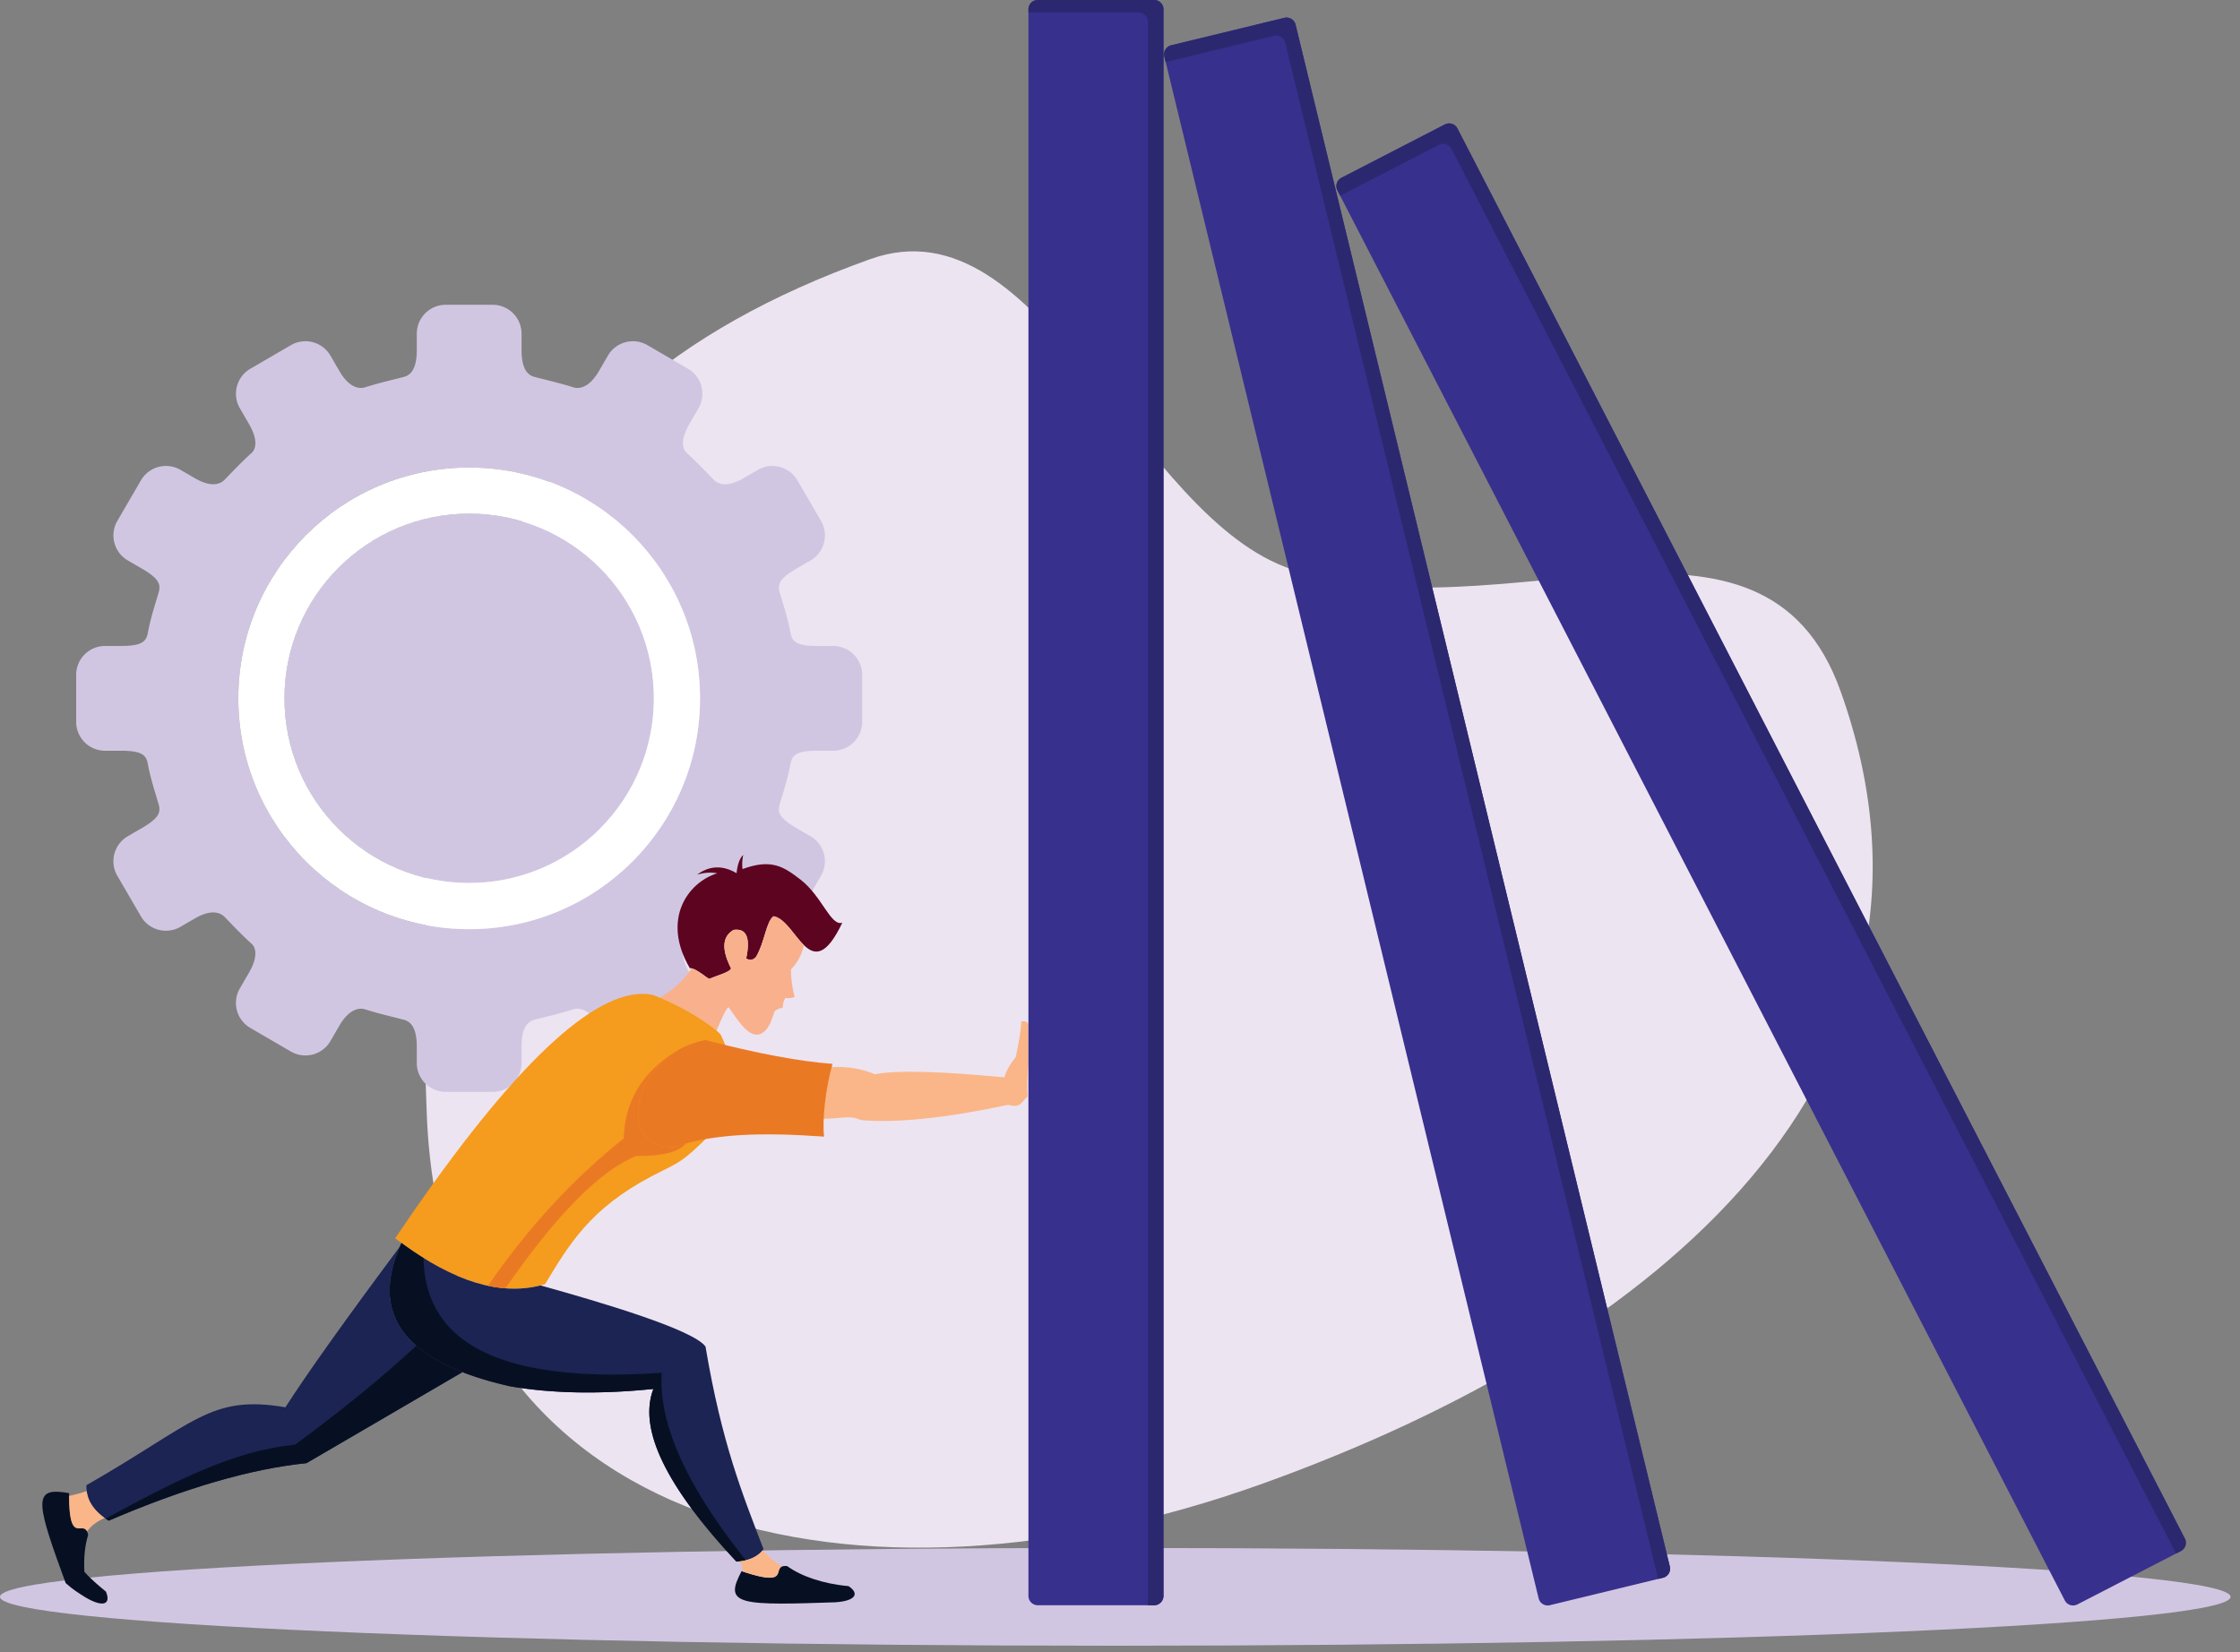
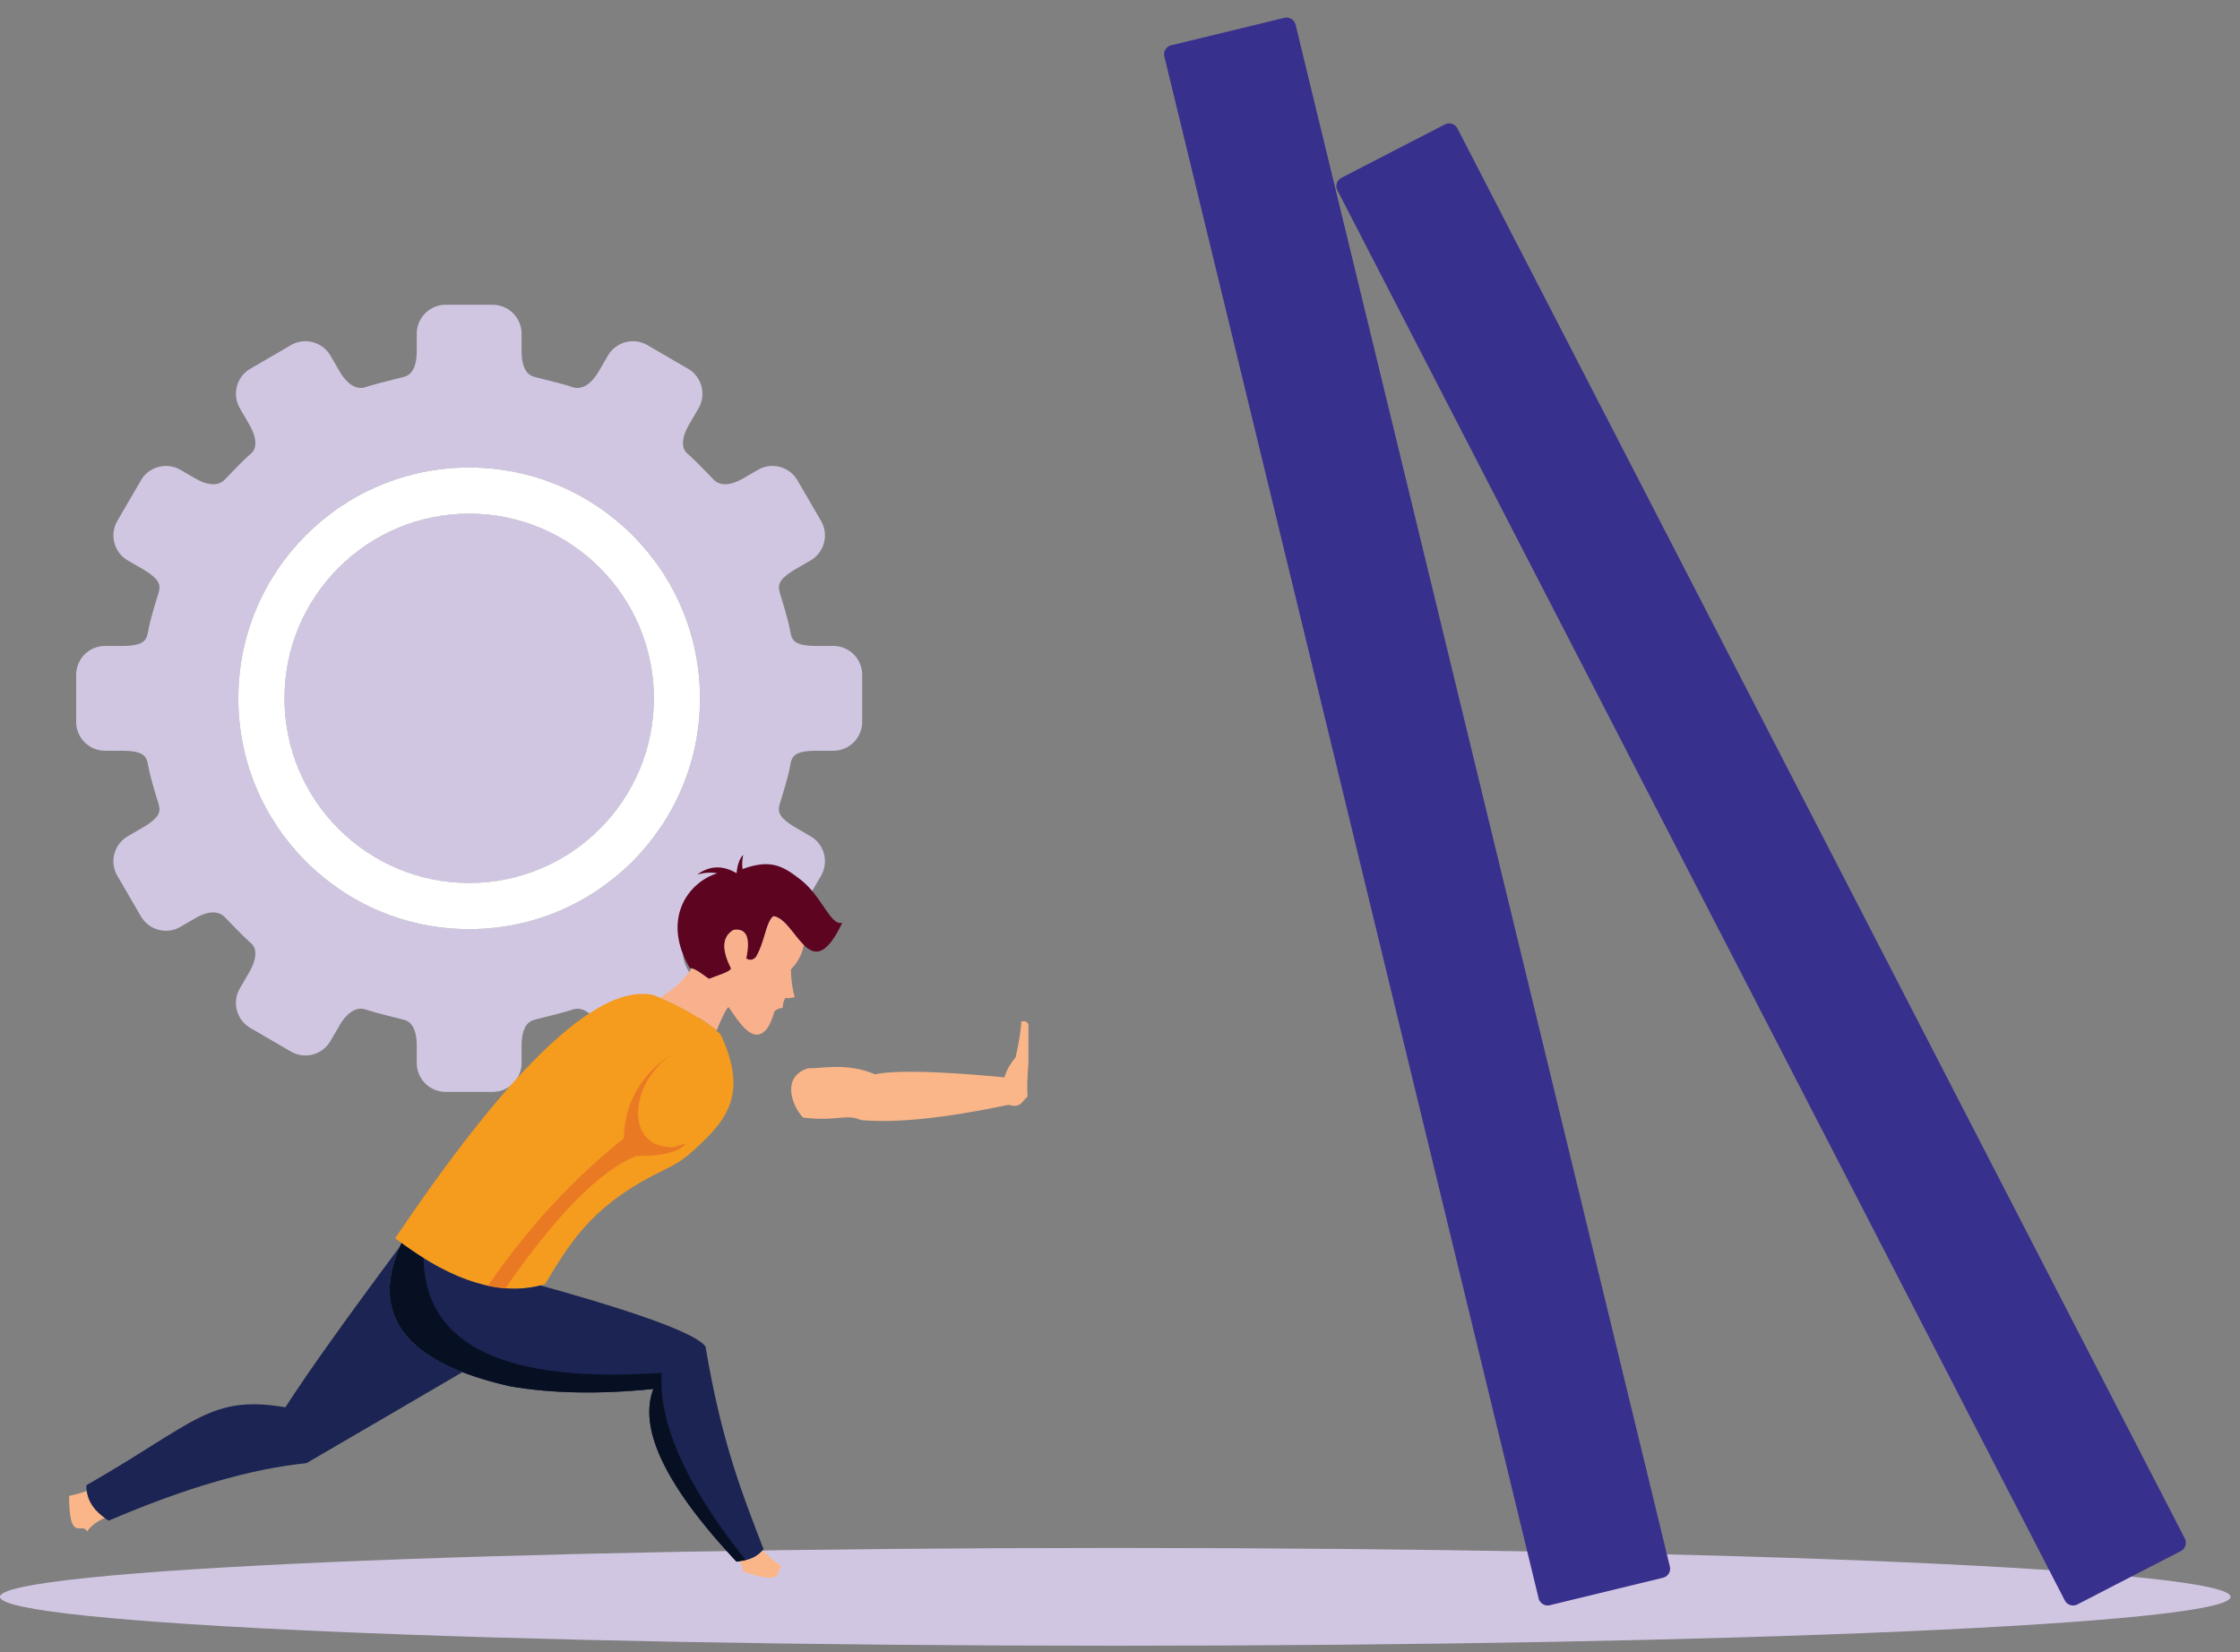
<svg xmlns="http://www.w3.org/2000/svg" width="183" height="135" fill="none" viewBox="0 0 183 135">
  <rect x="0" y="0" width="183" height="135" fill="#808080" stroke="none" />
-   <path fill="#EDE4F1" fill-rule="evenodd" d="M71.094 21.173c14.05-5.021 21.607 21.19 34.543 25.38 17.122 5.547 38.389-7.828 44.732 9.924 11.135 31.163-14.789 53.158-47.438 64.824-32.647 11.666-66.68 4.335-68.064-30.22-1.386-34.554 3.58-58.243 36.227-69.908Z" clip-rule="evenodd" />
  <path fill="#D1C6E2" fill-rule="evenodd" d="m23.77 28.2-3.324 1.933a2.364 2.364 0 0 0-.852 3.222l.733 1.261c.866 1.488.489 2.161.22 2.402-.74.663-1.426 1.381-2.114 2.097-.202.211-.845.93-2.534-.053l-1.159-.673a2.365 2.365 0 0 0-3.223.853l-1.933 3.325a2.363 2.363 0 0 0 .853 3.222l1.148.666c1.585.922 1.543 1.394 1.343 2.067-.276.922-.571 1.846-.773 2.8-.179.85-.099 1.458-2.254 1.458H8.58a2.361 2.361 0 0 0-2.357 2.357v3.846A2.361 2.361 0 0 0 8.58 61.34H9.9c2.156 0 2.075.607 2.254 1.458.202.955.498 1.877.773 2.8.2.672.242 1.145-1.343 2.066l-1.148.667a2.363 2.363 0 0 0-.853 3.222l1.933 3.325a2.365 2.365 0 0 0 3.223.852l1.159-.674c1.69-.982 2.332-.263 2.534-.053.688.716 1.374 1.435 2.113 2.097.27.24.646.914-.219 2.402l-.733 1.262a2.364 2.364 0 0 0 .852 3.222l3.324 1.934a2.362 2.362 0 0 0 3.223-.853l.731-1.259c.88-1.51 1.743-1.45 2.11-1.335 1.06.338 2.038.556 3.132.841.399.104 1.085.395 1.085 2.195v1.349a2.361 2.361 0 0 0 2.357 2.357h3.845a2.361 2.361 0 0 0 2.357-2.357v-1.349c0-1.8.685-2.09 1.084-2.195 1.095-.285 2.073-.503 3.133-.84.366-.117 1.23-.177 2.11 1.334l.731 1.259a2.365 2.365 0 0 0 3.223.853l3.325-1.934a2.364 2.364 0 0 0 .853-3.222l-.734-1.262c-.866-1.488-.489-2.162-.22-2.402.74-.662 1.425-1.38 2.114-2.097.202-.21.844-.929 2.534.053l1.159.674c1.12.652 2.57.268 3.222-.852l1.934-3.325a2.364 2.364 0 0 0-.854-3.222l-1.148-.668c-1.584-.92-1.544-1.393-1.343-2.064.275-.923.572-1.846.774-2.801.178-.85.099-1.458 2.253-1.458h1.322a2.361 2.361 0 0 0 2.357-2.358v-3.845a2.36 2.36 0 0 0-2.357-2.357H66.76c-2.154 0-2.075-.608-2.253-1.457-.202-.956-.499-1.879-.774-2.801-.2-.673-.24-1.144 1.343-2.067l1.148-.666a2.364 2.364 0 0 0 .854-3.223l-1.934-3.324a2.364 2.364 0 0 0-3.222-.853l-1.16.673c-1.69.983-2.331.264-2.533.053-.689-.715-1.374-1.434-2.114-2.097-.269-.24-.646-.913.22-2.402l.734-1.261a2.364 2.364 0 0 0-.853-3.222L52.89 28.2a2.364 2.364 0 0 0-3.223.852l-.731 1.259c-.88 1.51-1.743 1.45-2.11 1.334-1.06-.338-2.038-.555-3.133-.841-.399-.103-1.084-.395-1.084-2.194v-1.35a2.361 2.361 0 0 0-2.357-2.356h-3.845a2.361 2.361 0 0 0-2.357 2.357v1.349c0 1.8-.685 2.09-1.085 2.194-1.094.285-2.073.503-3.133.84-.366.117-1.229.177-2.109-1.333l-.732-1.26a2.363 2.363 0 0 0-3.222-.851Zm14.56 13.77c8.334 0 15.09 6.756 15.09 15.089s-6.756 15.089-15.09 15.089c-8.333 0-15.088-6.756-15.088-15.09 0-8.332 6.755-15.088 15.088-15.088Zm0-3.77c10.416 0 18.86 8.442 18.86 18.859 0 10.416-8.444 18.859-18.86 18.859-10.415 0-18.86-8.444-18.86-18.86 0-10.415 8.444-18.859 18.86-18.859Z" clip-rule="evenodd" />
  <path fill="#fff" fill-rule="evenodd" d="M57.189 57.059c0-10.417-8.444-18.86-18.86-18.86-10.415 0-18.86 8.443-18.86 18.86 0 10.416 8.444 18.859 18.86 18.859 10.417 0 18.86-8.444 18.86-18.86Zm-18.86-15.09c8.334 0 15.09 6.756 15.09 15.09 0 8.333-6.756 15.088-15.09 15.088-8.332 0-15.088-6.755-15.088-15.088 0-8.334 6.756-15.09 15.089-15.09Z" clip-rule="evenodd" />
  <path fill="#D1C6E2" fill-rule="evenodd" d="M91.114 126.479c50.322 0 91.115 1.789 91.115 3.995 0 2.206-40.793 3.994-91.115 3.994C40.793 134.468 0 132.68 0 130.474c0-2.206 40.793-3.995 91.114-3.995Z" clip-rule="evenodd" />
  <path fill="#5D0421" fill-rule="evenodd" d="M63.193 74.863c-.607.444-.713 2.115-1.43 3.328-.306.331-.58.252-.802.123.362-1.709.018-2.487-1.03-2.333-.928.534-.997 1.582-.208 3.14-.069.303-1.076.56-1.763.853-.116.049-1.046-.86-1.607-.875-2.34-3.994-.147-7.012 2.245-7.745-.499-.097-1.048-.06-1.648.11 1.018-.746 2.092-.786 3.224-.118.077-.725.257-1.222.54-1.494-.087.479-.103.864-.05 1.156 2.365-.871 3.367-.189 4.733.862 1.766 1.36 2.463 3.83 3.416 3.523-2.599 5.462-3.704-.224-5.62-.53Z" clip-rule="evenodd" />
  <path fill="#F9B08C" fill-rule="evenodd" d="M53.904 81.52c1.17-.692 1.986-1.471 2.597-2.4.563.14 1.354.898 1.46.854.687-.293 1.694-.55 1.763-.853-.79-1.559-.72-2.606.208-3.14 1.048-.154 1.391.623 1.03 2.333.221.129.496.209.801-.123.718-1.213.824-2.883 1.43-3.328.928.148 1.667 1.558 2.476 2.353a3.815 3.815 0 0 1-1.054 1.988c.005.761.144 1.733.315 2.26-.297.092-.555.115-.77.067a1.788 1.788 0 0 0-.216.822 1.133 1.133 0 0 0-.649.26c-.19.418-.4 1.6-1.232 1.889-.932.304-1.871-1.282-2.544-2.208-.218.114-.642 1.119-.981 1.913-.878-.76-2.65-1.848-4.633-2.688Z" clip-rule="evenodd" />
  <path fill="#F59B1D" fill-rule="evenodd" d="M53.33 81.285c2.52.98 4.807 2.437 5.544 3.243 2.28 4.81.42 6.974-1.67 8.968-1.696 1.619-1.942 1.55-3.951 2.603-5.047 2.645-6.788 5.618-8.722 8.825-3.522 1.066-7.606-.183-12.253-3.747l.233-.336.003-.006c.455-.653.886-1.283 1.296-1.89l.01-.013c8.756-12.61 15.26-18.493 19.51-17.647Z" clip-rule="evenodd" />
-   <path fill="#FAB688" fill-rule="evenodd" d="M71.472 87.776c-2.25-.974-4.333-.457-5.448-.493-2.151.669-1.403 2.957-.427 4.026 2.744.36 3.524-.347 4.733.21 2.868.258 6.886-.157 12.053-1.246 1.01.272 1.023-.184 1.563-.683-.058-.884 0-1.824.073-2.697v-3.206c-.112-.21-.296-.297-.584-.219-.008.544-.159 1.511-.452 2.9-.486.604-.795 1.156-.924 1.66-5.355-.51-8.884-.593-10.587-.251v-.001Z" clip-rule="evenodd" />
+   <path fill="#FAB688" fill-rule="evenodd" d="M71.472 87.776c-2.25-.974-4.333-.457-5.448-.493-2.151.669-1.403 2.957-.427 4.026 2.744.36 3.524-.347 4.733.21 2.868.258 6.886-.157 12.053-1.246 1.01.272 1.023-.184 1.563-.683-.058-.884 0-1.824.073-2.697v-3.206c-.112-.21-.296-.297-.584-.219-.008.544-.159 1.511-.452 2.9-.486.604-.795 1.156-.924 1.66-5.355-.51-8.884-.593-10.587-.251Z" clip-rule="evenodd" />
  <path fill="#1B2452" fill-rule="evenodd" d="M32.798 101.57c-2.694 5.862.271 9.763 8.892 11.705 3.424.586 7.322.657 11.69.212-1.25 3.247 1.01 7.949 6.783 14.107 1.007-.055 1.746-.39 2.219-1.006-1.722-4.506-3.403-8.604-4.744-16.56-.965-1.376-8.452-3.601-13.479-4.999-3.303.838-7.09-.315-11.36-3.459Z" clip-rule="evenodd" />
  <path fill="#071023" fill-rule="evenodd" d="M32.798 101.57c-2.694 5.862.271 9.763 8.892 11.705 3.424.586 7.322.657 11.69.212-1.25 3.247 1.01 7.949 6.783 14.107.278-.016.535-.052.773-.11-4.858-6.073-7.151-11.178-6.879-15.318-12.847.877-19.331-2.246-19.455-9.369a28.04 28.04 0 0 1-1.803-1.227Z" clip-rule="evenodd" />
  <path fill="#1B2452" fill-rule="evenodd" d="M23.316 114.987c-6.164-1.055-7.402 1.308-16.253 6.365-.047 1.148.558 2.113 1.815 2.898 6.227-2.673 11.613-4.238 16.159-4.7 5.24-3.051 9.486-5.53 12.741-7.439-5.447-2.123-7.148-5.544-5.104-10.261-4.438 5.956-7.557 10.334-9.358 13.136v.001Z" clip-rule="evenodd" />
-   <path fill="#071023" fill-rule="evenodd" d="M68.233 130.919c-3.453.116-6.035.203-7.245-.113-1.305-.342-1.08-1.139-.403-2.43 4.356 1.469 2.192-.567 3.725-.414 1.112.808 2.901 1.447 5.011 1.635.92.609.59 1.21-1.088 1.323v-.001ZM5.364 129.347c-1.058-2.888-1.827-5.05-1.9-6.206-.084-1.347.744-1.381 2.182-1.143-.031 4.596 1.225 1.904 1.56 3.408-.26.813-.377 1.856-.312 3.024.46.523 1.154 1.124 1.761 1.616.423 1.019-.187 1.332-1.642.49-.725-.452-1.08-.684-1.649-1.189ZM24.104 118.043c-4.92.478-9.573 2.837-15.479 6.04.081.057.166.112.254.168 6.226-2.673 11.612-4.238 16.158-4.7 5.24-3.051 9.486-5.53 12.742-7.439-1.565-.61-2.82-1.327-3.767-2.15-2.81 2.596-6.112 5.29-9.907 8.081h-.001Z" clip-rule="evenodd" />
  <path fill="#FAB688" fill-rule="evenodd" d="M63.875 128.001c-.635-.44-1.156-.884-1.56-1.332-.338.401-.797.672-1.38.813a4.03 4.03 0 0 1-.506.089c.17.281.26.562.27.841 3.648 1.21 2.541-.134 3.176-.411ZM7.081 121.83c-.456.161-.935.292-1.436.394.011 3.947 1.05 2.062 1.469 2.905.321-.451.801-.817 1.438-1.098-.873-.627-1.363-1.36-1.47-2.201Z" clip-rule="evenodd" />
-   <path fill="#EA7924" fill-rule="evenodd" d="M55.058 93.727c-4.819.212-3.511-7.523 2.543-8.75 4.254 1.1 7.726 1.75 10.415 1.95-.577 1.98-.854 4.627-.69 5.943-4.928-.344-8.954-.28-12.268.856Z" clip-rule="evenodd" />
  <path fill="#EA7924" fill-rule="evenodd" d="M41.286 105.265c4.143-5.982 7.698-9.586 10.667-10.811 2.16.017 3.52-.325 4.082-1.027-.332.09-.657.19-.976.298-4.079.18-3.768-5.336.097-7.777-2.705 1.686-4.105 4.046-4.202 7.078-4.106 3.255-7.802 7.265-11.087 12.031.48.103.953.172 1.419.207v.001Z" clip-rule="evenodd" />
-   <path fill="#38308D" d="M84.78 0h9.511c.42 0 .761.342.761.762v129.637c0 .419-.34.761-.76.761H84.78a.762.762 0 0 1-.761-.761V.761c0-.42.34-.761.76-.761Z" />
  <path fill="#38308D" fill-rule="evenodd" d="m95.683 3.7 9.244-2.243a.762.762 0 0 1 .918.559l30.576 125.98a.763.763 0 0 1-.56.918l-9.243 2.243a.761.761 0 0 1-.918-.56L95.124 4.617a.763.763 0 0 1 .56-.919V3.7ZM109.589 14.528l8.454-4.36a.763.763 0 0 1 1.024.327l59.426 115.215a.764.764 0 0 1-.327 1.025l-8.454 4.36a.763.763 0 0 1-1.025-.327L109.262 15.553a.763.763 0 0 1 .328-1.025h-.001Z" clip-rule="evenodd" />
-   <path fill="#2B2870" fill-rule="evenodd" d="M95.052 17.663V.761a.763.763 0 0 0-.76-.761h-9.511a.763.763 0 0 0-.762.761v.26h8.999c.418 0 .76.343.76.76V131.16h.515c.418 0 .76-.343.76-.761V17.664ZM104.081 2.924a.762.762 0 0 1 .918.56l3.934 16.21 22.959 94.596 3.077 12.681.495 2.041.396-.097a.76.76 0 0 0 .559-.918l-.242-.996-3.23-13.308-22.723-93.628-4.38-18.048a.761.761 0 0 0-.918-.559l-9.244 2.244a.762.762 0 0 0-.56.919l.11.451 8.848-2.147h.001ZM118.043 10.168l-8.454 4.36a.764.764 0 0 0-.328 1.025l.228.44 8.066-4.16a.762.762 0 0 1 1.024.328l9.357 18.143 21.839 42.34 28.002 54.291.389-.2a.764.764 0 0 0 .327-1.025l-30.896-59.9-16.752-32.48-11.778-22.834a.762.762 0 0 0-1.024-.328Z" clip-rule="evenodd" />
</svg>